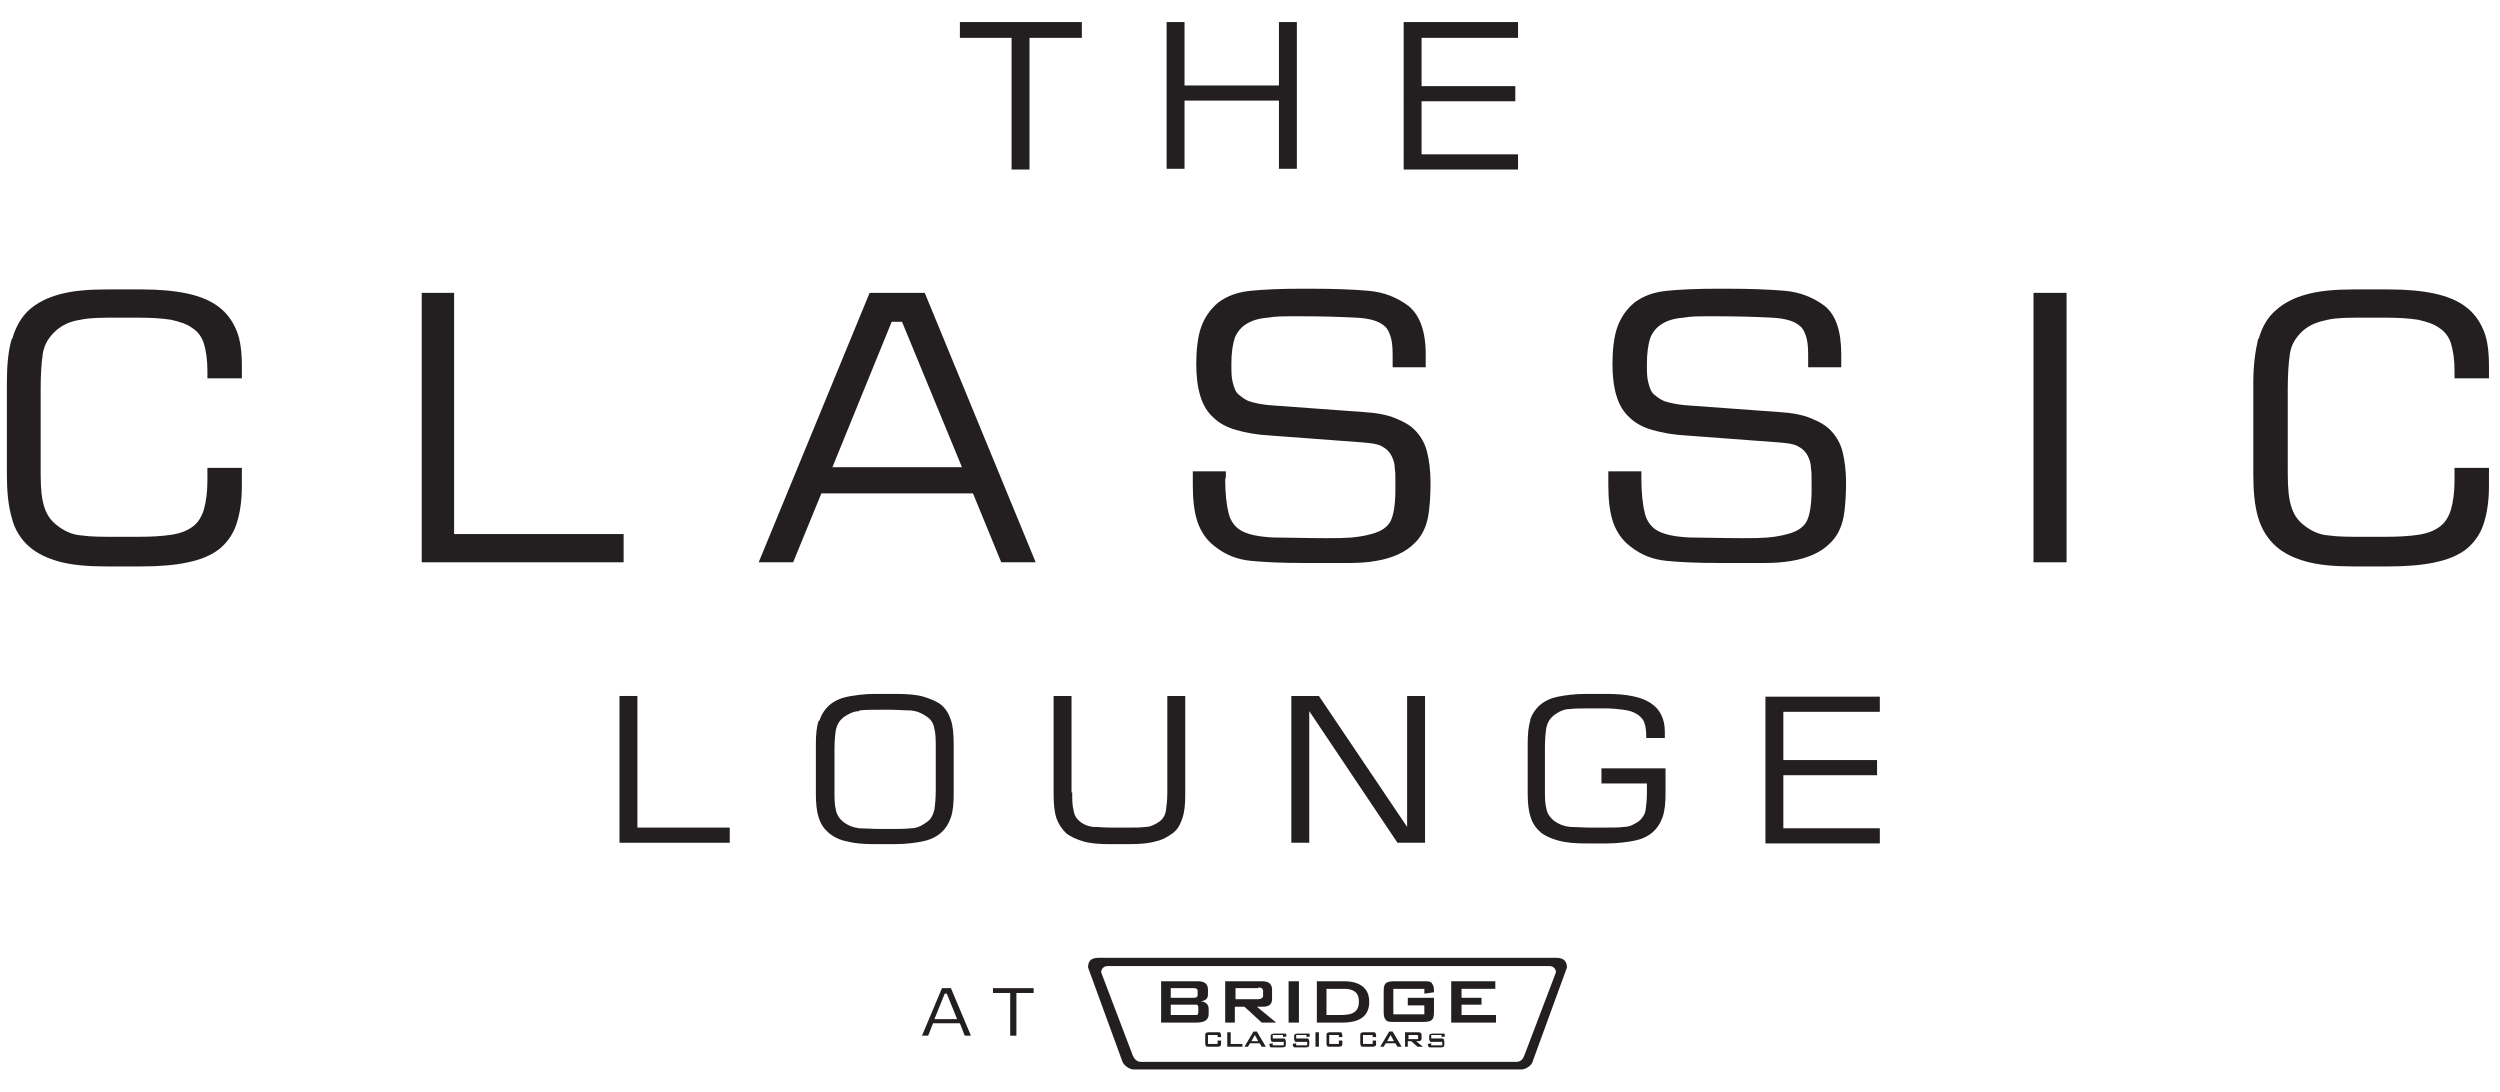
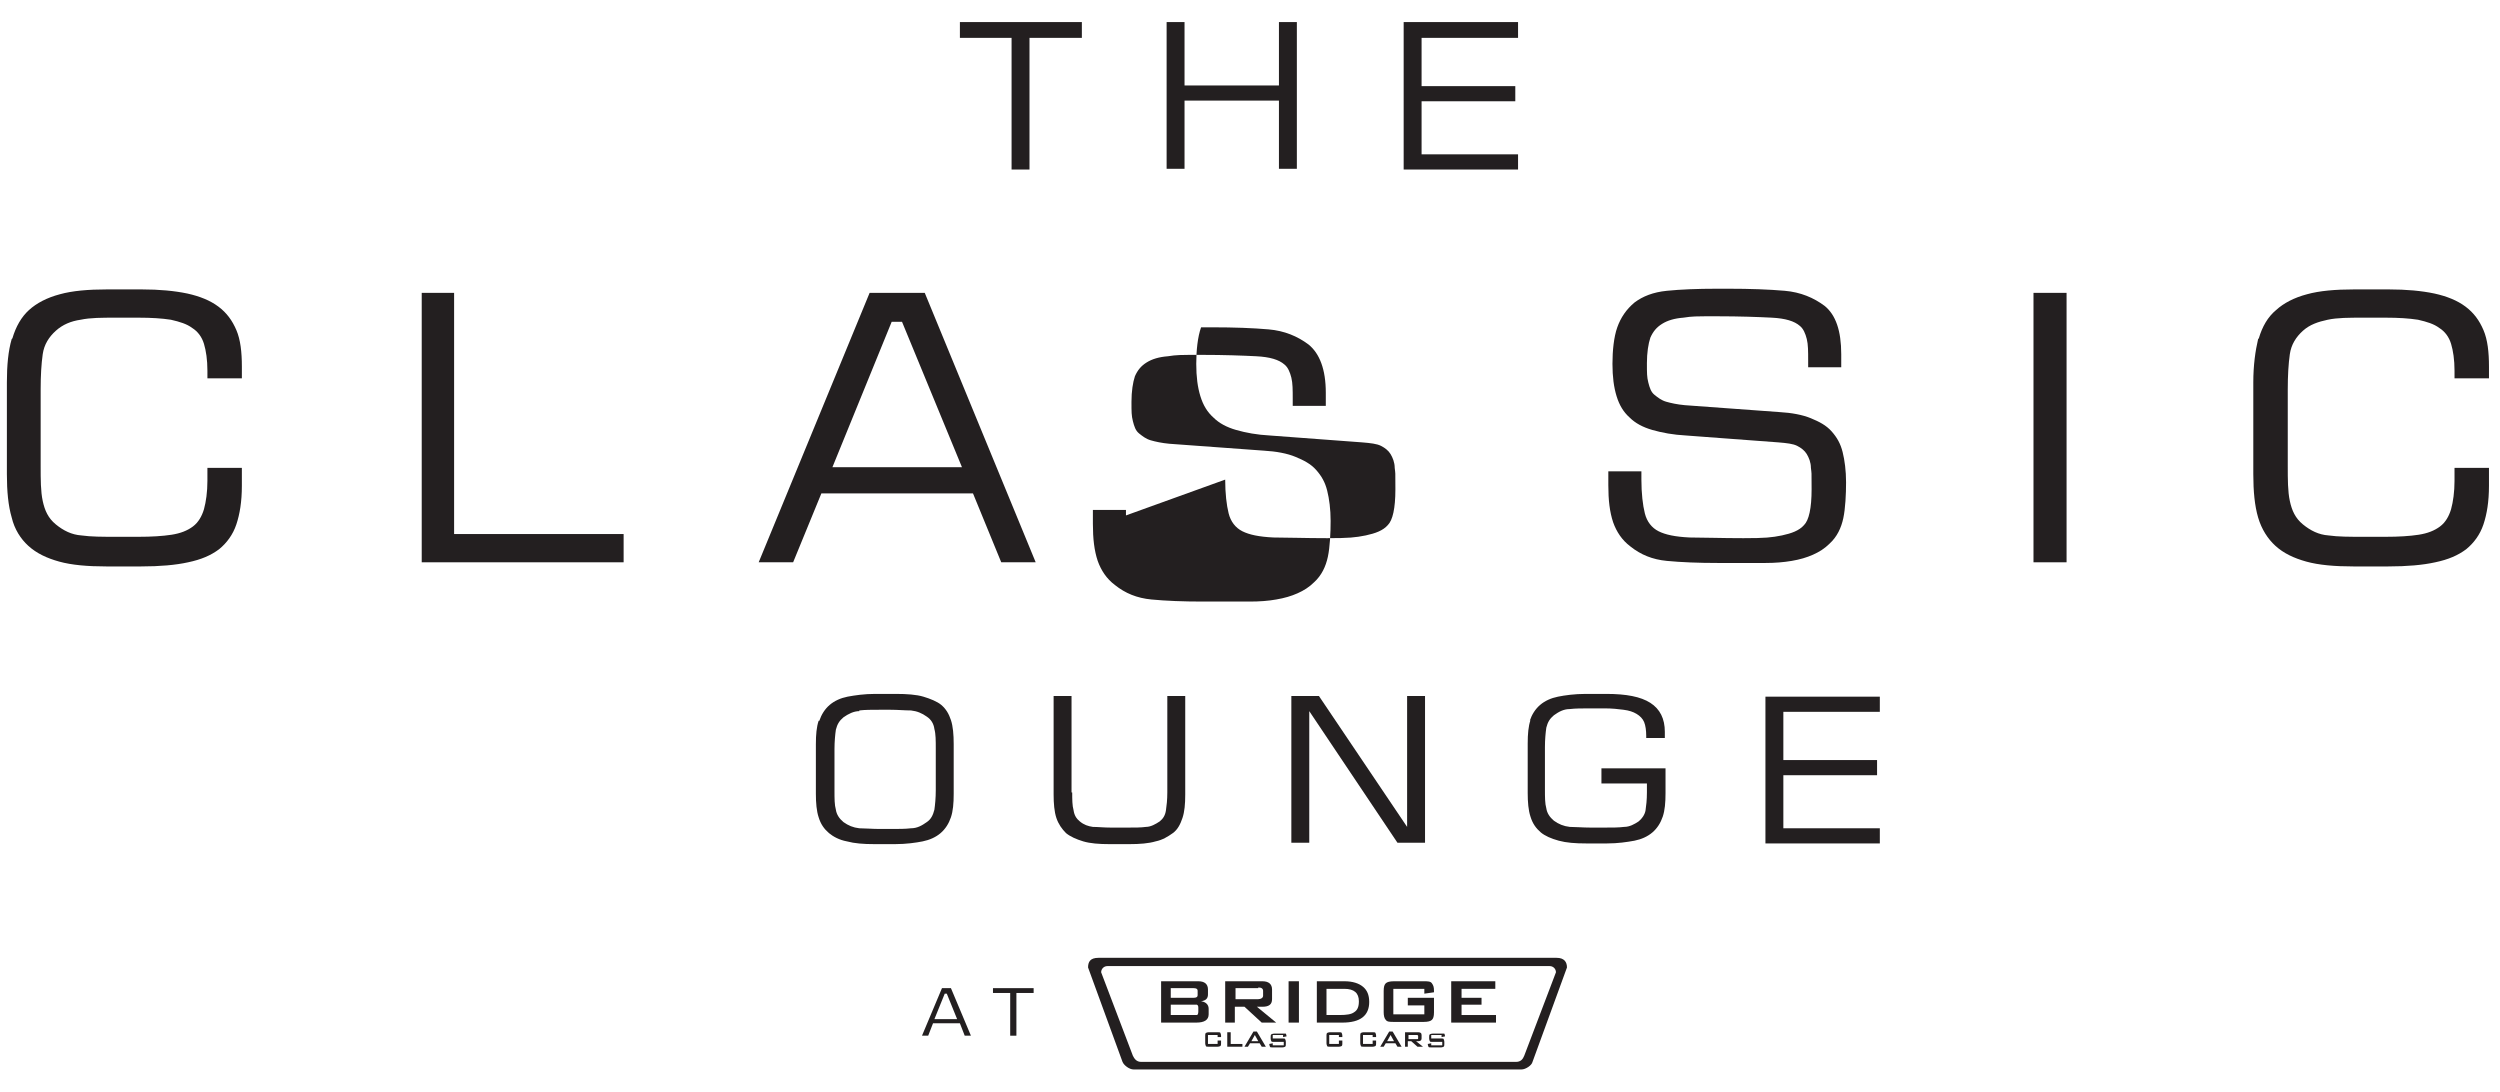
<svg xmlns="http://www.w3.org/2000/svg" id="Layer_1" data-name="Layer 1" viewBox="0 0 362.8 158.5">
  <defs>
    <style>      .cls-1 {        fill: #231f20;        stroke-width: 0px;      }    </style>
  </defs>
  <g>
    <path class="cls-1" d="M157,3.2v2.3h-7.6v19.1h-2.6V5.5h-7.5v-2.3h17.7Z" />
    <path class="cls-1" d="M171.9,3.2v9.2h13.7V3.2h2.6v21.3h-2.6v-9.9h-13.7v9.9h-2.6V3.2h2.6Z" />
    <path class="cls-1" d="M220.3,3.2v2.3h-14v7h13.6v2.2h-13.6v7.7h14v2.2h-16.6V3.2h16.6Z" />
  </g>
  <g>
    <path class="cls-1" d="M1.8,49.1c.5-1.7,1.3-3.1,2.4-4.1,1.1-1,2.6-1.8,4.5-2.3,1.8-.5,4.1-.7,6.8-.7h5.1c2.5,0,4.7.2,6.6.6,1.8.4,3.3,1,4.5,1.9,1.2.9,2,2,2.6,3.4.6,1.4.8,3.2.8,5.3v1.7h-5v-1.1c0-1.6-.2-2.9-.5-3.9-.3-1-.9-1.8-1.7-2.3-.8-.6-1.8-.9-3.1-1.2-1.3-.2-2.8-.3-4.7-.3h-3.3c-2,0-3.7,0-5.1.3-1.4.2-2.6.7-3.6,1.6-1,.9-1.7,2-1.9,3.4-.2,1.4-.3,3.1-.3,5.1v11.1c0,2,0,3.7.3,5.1s.8,2.5,1.9,3.4c1.1.9,2.3,1.5,3.7,1.6,1.4.2,3.1.2,5,.2h3.3c1.9,0,3.5-.1,4.8-.3s2.3-.6,3.1-1.2c.8-.6,1.3-1.5,1.6-2.5.3-1.1.5-2.5.5-4.1v-.9c0-.3,0-.6,0-1h5v2.6c0,2.3-.3,4.1-.8,5.6-.5,1.5-1.4,2.7-2.5,3.6-1.2.9-2.6,1.5-4.5,1.9-1.8.4-4.1.6-6.8.6h-5.1c-2.7,0-5-.2-6.8-.7-1.8-.5-3.3-1.2-4.5-2.3-1.1-1-2-2.4-2.4-4.1-.5-1.7-.7-3.8-.7-6.3v-13.3c0-2.5.2-4.6.7-6.3Z" />
    <path class="cls-1" d="M65.9,42.5v35h24.6v4.1h-29.3v-39.1h4.7Z" />
    <path class="cls-1" d="M134.2,42.5l16.1,39.1h-5l-4.1-10h-22l-4.1,10h-5l16.1-39.1h7.9ZM131,46.7h-1.6l-8.6,21.1h18.8l-8.7-21.1Z" />
-     <path class="cls-1" d="M177.8,69.6c0,2,.2,3.7.5,4.9.3,1.2,1,2.1,2,2.6,1,.5,2.4.8,4.5.9,2,0,4.6.1,7.8.1s4.1-.1,5.6-.4c1.4-.3,2.5-.7,3.2-1.5.7-.7,1.1-2.4,1.1-5.2s0-2.2-.1-3.1c0-.8-.3-1.5-.6-2-.3-.5-.8-.9-1.4-1.2s-1.5-.4-2.7-.5l-13.4-1c-1.9-.1-3.5-.4-4.9-.8-1.4-.4-2.5-1-3.3-1.8-.9-.8-1.5-1.8-1.9-3.1-.4-1.3-.6-2.8-.6-4.7s.2-3.9.7-5.3c.5-1.4,1.3-2.6,2.5-3.6,1.2-.9,2.7-1.5,4.7-1.7,2-.2,4.4-.3,7.3-.3h1.6c3.2,0,5.9.1,8.2.3,2.3.2,4.2,1,5.8,2.2,1.6,1.3,2.5,3.6,2.5,7v.9c0,.3,0,.6,0,1h-4.8v-1c0-1.3,0-2.3-.2-3.1s-.5-1.5-1-1.9c-.8-.7-2.1-1.1-4.1-1.2-2-.1-4.6-.2-7.9-.2s-3.6,0-4.9.2c-1.3.1-2.3.4-3.1.9s-1.3,1.1-1.7,2c-.3.9-.5,2.2-.5,3.7s0,2,.2,2.8c.2.8.4,1.4.9,1.8s1,.8,1.7,1c.7.2,1.6.4,2.7.5l13.7,1c1.8.1,3.4.4,4.6.9s2.2,1,3,1.9,1.3,1.8,1.6,3c.3,1.2.5,2.7.5,4.4s-.1,3.8-.4,5.2-.9,2.7-2,3.7c-.7.7-1.5,1.2-2.4,1.6-.9.4-1.9.7-3.1.9-1.1.2-2.4.3-3.8.3-1.4,0-3,0-4.7,0h-2.2c-2.8,0-5.3-.1-7.4-.3-2.1-.2-3.8-.9-5.3-2.1-1.2-.9-2-2.1-2.5-3.5-.5-1.5-.7-3.2-.7-5.4v-1c0-.3,0-.6,0-1h4.8v.8Z" />
+     <path class="cls-1" d="M177.8,69.6c0,2,.2,3.7.5,4.9.3,1.2,1,2.1,2,2.6,1,.5,2.4.8,4.5.9,2,0,4.6.1,7.8.1s4.1-.1,5.6-.4c1.4-.3,2.5-.7,3.2-1.5.7-.7,1.1-2.4,1.1-5.2s0-2.2-.1-3.1c0-.8-.3-1.5-.6-2-.3-.5-.8-.9-1.4-1.2s-1.5-.4-2.7-.5l-13.4-1c-1.9-.1-3.5-.4-4.9-.8-1.4-.4-2.5-1-3.3-1.8-.9-.8-1.5-1.8-1.9-3.1-.4-1.3-.6-2.8-.6-4.7s.2-3.9.7-5.3h1.6c3.2,0,5.9.1,8.2.3,2.3.2,4.2,1,5.8,2.2,1.6,1.3,2.5,3.6,2.5,7v.9c0,.3,0,.6,0,1h-4.8v-1c0-1.3,0-2.3-.2-3.1s-.5-1.5-1-1.9c-.8-.7-2.1-1.1-4.1-1.2-2-.1-4.6-.2-7.9-.2s-3.6,0-4.9.2c-1.3.1-2.3.4-3.1.9s-1.3,1.1-1.7,2c-.3.9-.5,2.2-.5,3.7s0,2,.2,2.8c.2.8.4,1.4.9,1.8s1,.8,1.7,1c.7.2,1.6.4,2.7.5l13.7,1c1.8.1,3.4.4,4.6.9s2.2,1,3,1.9,1.3,1.8,1.6,3c.3,1.2.5,2.7.5,4.4s-.1,3.8-.4,5.2-.9,2.7-2,3.7c-.7.7-1.5,1.2-2.4,1.6-.9.4-1.9.7-3.1.9-1.1.2-2.4.3-3.8.3-1.4,0-3,0-4.7,0h-2.2c-2.8,0-5.3-.1-7.4-.3-2.1-.2-3.8-.9-5.3-2.1-1.2-.9-2-2.1-2.5-3.5-.5-1.5-.7-3.2-.7-5.4v-1c0-.3,0-.6,0-1h4.8v.8Z" />
    <path class="cls-1" d="M238.2,69.6c0,2,.2,3.7.5,4.9.3,1.2,1,2.1,2,2.6,1,.5,2.4.8,4.5.9,2,0,4.6.1,7.8.1s4.1-.1,5.6-.4c1.4-.3,2.5-.7,3.2-1.5.7-.7,1.1-2.4,1.1-5.2s0-2.2-.1-3.1c0-.8-.3-1.5-.6-2-.3-.5-.8-.9-1.4-1.2-.6-.3-1.5-.4-2.7-.5l-13.4-1c-1.9-.1-3.5-.4-4.9-.8-1.4-.4-2.5-1-3.3-1.8-.9-.8-1.5-1.8-1.9-3.1-.4-1.3-.6-2.8-.6-4.7s.2-3.9.7-5.3c.5-1.4,1.3-2.6,2.5-3.6,1.2-.9,2.7-1.5,4.7-1.7,2-.2,4.4-.3,7.3-.3h1.6c3.2,0,5.9.1,8.2.3,2.3.2,4.2,1,5.8,2.2,1.6,1.3,2.4,3.6,2.4,7v.9c0,.3,0,.6,0,1h-4.8v-1c0-1.3,0-2.3-.2-3.1-.2-.8-.5-1.5-1-1.9-.8-.7-2.1-1.1-4.1-1.2-2-.1-4.6-.2-7.9-.2s-3.6,0-4.9.2c-1.3.1-2.3.4-3.1.9s-1.3,1.1-1.7,2c-.3.9-.5,2.2-.5,3.7s0,2,.2,2.8c.2.8.4,1.4.9,1.8s1,.8,1.7,1c.7.2,1.6.4,2.7.5l13.7,1c1.8.1,3.4.4,4.6.9s2.2,1,3,1.9,1.3,1.8,1.6,3c.3,1.2.5,2.7.5,4.4s-.1,3.8-.4,5.2-.9,2.7-2,3.7c-.7.7-1.5,1.2-2.4,1.6-.9.4-1.9.7-3.1.9s-2.4.3-3.8.3c-1.4,0-3,0-4.7,0h-2.2c-2.8,0-5.3-.1-7.4-.3-2.1-.2-3.8-.9-5.3-2.1-1.2-.9-2-2.1-2.5-3.5-.5-1.5-.7-3.2-.7-5.4v-1c0-.3,0-.6,0-1h4.8v.8Z" />
    <path class="cls-1" d="M299.9,42.5v39.1h-4.8v-39.1h4.8Z" />
    <path class="cls-1" d="M327.8,49.1c.5-1.7,1.3-3.1,2.5-4.1,1.1-1,2.6-1.8,4.5-2.3,1.8-.5,4.1-.7,6.8-.7h5.1c2.5,0,4.7.2,6.6.6,1.8.4,3.3,1,4.5,1.9,1.2.9,2,2,2.6,3.4s.8,3.2.8,5.3v1.7h-5v-1.1c0-1.6-.2-2.9-.5-3.9-.3-1-.9-1.8-1.7-2.3-.8-.6-1.8-.9-3.1-1.2-1.3-.2-2.8-.3-4.7-.3h-3.3c-2,0-3.7,0-5.1.3s-2.6.7-3.6,1.6c-1,.9-1.7,2-1.9,3.4-.2,1.4-.3,3.1-.3,5.1v11.1c0,2,0,3.7.3,5.1s.8,2.5,1.9,3.4c1.1.9,2.3,1.5,3.7,1.6,1.4.2,3.1.2,5,.2h3.3c1.9,0,3.5-.1,4.8-.3s2.3-.6,3.1-1.2c.8-.6,1.3-1.5,1.6-2.5.3-1.1.5-2.5.5-4.1v-.9c0-.3,0-.6,0-1h5v2.6c0,2.3-.3,4.1-.8,5.6-.5,1.5-1.4,2.7-2.5,3.6-1.2.9-2.6,1.5-4.5,1.9-1.8.4-4.1.6-6.8.6h-5.1c-2.7,0-5-.2-6.8-.7-1.8-.5-3.3-1.2-4.5-2.3-1.1-1-2-2.4-2.5-4.1-.5-1.7-.7-3.8-.7-6.3v-13.3c0-2.5.3-4.6.7-6.3Z" />
  </g>
  <g>
-     <path class="cls-1" d="M92.5,101v19.1h13.4v2.2h-16v-21.3h2.6Z" />
    <path class="cls-1" d="M118.9,104.6c.3-.9.8-1.7,1.5-2.3.7-.6,1.6-1,2.6-1.2,1.1-.2,2.4-.4,4-.4h3c1.6,0,3,.1,4,.4s2,.7,2.6,1.2c.7.6,1.1,1.3,1.4,2.2.3.9.4,2.1.4,3.5v7.2c0,1.4-.1,2.5-.4,3.4s-.8,1.7-1.5,2.3c-.7.6-1.6,1-2.6,1.2s-2.4.4-4,.4h-3c-1.6,0-2.9-.1-4-.4-1.1-.2-2-.7-2.6-1.2-.7-.6-1.2-1.3-1.5-2.3-.3-.9-.4-2.1-.4-3.4v-7.2c0-1.4.1-2.5.4-3.4ZM124.7,103.2c-.8,0-1.6.4-2.3.9-.6.5-.9,1-1.1,1.8-.1.7-.2,1.7-.2,2.8v6c0,1.2,0,2.1.2,2.8.1.7.5,1.3,1.1,1.8.7.5,1.4.8,2.3.9.8,0,1.9.1,3,.1h1.5c1.2,0,2.2,0,3-.1.9,0,1.6-.4,2.3-.9.6-.4.9-1,1.1-1.8.1-.7.2-1.7.2-2.8v-6.1c0-1.1,0-2.1-.2-2.8-.1-.8-.5-1.4-1.1-1.8-.7-.5-1.4-.8-2.3-.9-.9,0-1.9-.1-3-.1h-1.5c-1.2,0-2.2,0-3,.1Z" />
    <path class="cls-1" d="M155.6,115c0,1,0,1.9.2,2.6.1.7.4,1.2.9,1.6.6.5,1.2.7,1.9.8.7,0,1.6.1,2.6.1h2.5c1,0,1.9,0,2.6-.1.7,0,1.4-.4,2-.8.5-.4.8-.9.9-1.6s.2-1.5.2-2.6v-14h2.6v14.3c0,1.4-.1,2.5-.4,3.4-.3.9-.7,1.7-1.4,2.2s-1.5,1-2.5,1.2c-1,.3-2.3.4-3.8.4h-2.9c-1.5,0-2.8-.1-3.8-.4-1-.3-1.9-.7-2.5-1.2-.6-.6-1.1-1.3-1.4-2.2s-.4-2.1-.4-3.4v-14.3h2.6v14Z" />
    <path class="cls-1" d="M191.4,101l12.8,19v-19h2.6v21.3h-4l-12.8-19.1v19.1h-2.6v-21.3h4Z" />
    <path class="cls-1" d="M222,104.6c.3-.9.8-1.7,1.5-2.3.7-.6,1.6-1,2.6-1.2s2.4-.4,4-.4h3c2.9,0,5,.4,6.4,1.3,1.4.9,2.1,2.3,2.1,4.2v.9h-2.7v-.3c0-.8-.1-1.5-.3-2-.2-.5-.6-.9-1.1-1.2-.5-.3-1.1-.5-1.9-.6-.7-.1-1.7-.2-2.7-.2h-2.1c-1.2,0-2.2,0-3,.1-.9,0-1.6.4-2.3.9-.6.5-.9,1-1.1,1.8-.1.7-.2,1.7-.2,2.8v6.1c0,1.2,0,2.1.2,2.8.1.7.5,1.3,1.1,1.8.7.5,1.4.8,2.3.9.8,0,1.9.1,3,.1h2.1c1.1,0,2,0,2.8-.1.8,0,1.5-.4,2.1-.8.5-.4.9-1,1-1.6.1-.7.2-1.5.2-2.6v-1.3h-6.6v-2.2h9.3v3.6c0,1.4-.1,2.5-.4,3.4-.3.9-.8,1.7-1.5,2.3-.7.6-1.6,1-2.6,1.2-1.1.2-2.4.4-4,.4h-3c-1.6,0-2.9-.1-4-.4s-2-.7-2.6-1.2c-.7-.6-1.2-1.3-1.5-2.3-.3-.9-.4-2.1-.4-3.4v-7.2c0-1.4.1-2.5.4-3.4Z" />
    <path class="cls-1" d="M272.8,101v2.3h-14v7h13.6v2.2h-13.6v7.7h14v2.2h-16.6v-21.3h16.6Z" />
  </g>
  <g>
    <path class="cls-1" d="M138,143.4l2.9,6.9h-.9l-.7-1.8h-3.9l-.7,1.8h-.9l2.9-6.9h1.4ZM137.4,144.2h-.3l-1.5,3.7h3.3l-1.5-3.7Z" />
    <path class="cls-1" d="M150,143.4v.7h-2.5v6.2h-.9v-6.2h-2.5v-.7h5.8Z" />
  </g>
  <g>
    <path class="cls-1" d="M168.5,148.4v-6h5.4c.9,0,1.4.4,1.4,1.2v.7c0,.6-.3.9-1,1,.7.1,1.1.5,1.1,1.1v.8c0,.8-.6,1.2-1.8,1.2h-5ZM173.2,143.4h-3.3v1.4h3.3c.4,0,.6-.1.6-.4v-.6c0-.3-.2-.4-.6-.4M173.2,145.8h-3.3v1.5h3.3c.2,0,.4,0,.5,0,.1,0,.2-.2.2-.5v-.5c0-.2,0-.4-.2-.5,0,0-.3,0-.5,0" />
    <path class="cls-1" d="M177.8,148.4v-6h5.4c.9,0,1.4.4,1.4,1.2v1.4c0,.8-.5,1.1-1.4,1.1h-.8l2.8,2.3h-2.1l-2.5-2.3h-1.4v2.3h-1.4ZM182.6,143.4h-3.3v1.6h3.3c.4,0,.7-.2.7-.5v-.7c0-.3-.2-.5-.7-.5" />
  </g>
  <rect class="cls-1" x="187" y="142.4" width="1.5" height="6" />
  <g>
    <path class="cls-1" d="M191.1,148.4v-6h4c1.2,0,2.1.3,2.7.8.6.5.9,1.2.9,2.2,0,2-1.3,3-3.9,3h-3.7ZM192.5,147.3h1.9c1,0,1.7-.1,2.1-.4.5-.3.7-.8.7-1.6,0-1.2-.7-1.8-2.1-1.8h-2.6v3.8Z" />
    <path class="cls-1" d="M206.7,143.5h-4.5v3.7h4.5v-1.3h-2.4v-1.1h3.8v2.1c0,.6-.1.9-.3,1.1-.2.2-.6.3-1.2.3h-4.3c-.6,0-1,0-1.2-.3-.2-.2-.3-.6-.3-1.1v-3.1c0-.6.1-.9.3-1.1.2-.2.6-.3,1.2-.3h4.3c.6,0,1,0,1.2.3s.3.5.3,1.1v.2l-1.4.2v-.6Z" />
  </g>
  <polygon class="cls-1" points="210.6 148.4 210.6 142.4 217 142.4 217 143.5 212.1 143.5 212.1 144.8 215 144.8 215 145.8 212.1 145.8 212.1 147.3 217.1 147.3 217.1 148.4 210.6 148.4" />
  <path class="cls-1" d="M176.7,150.2h-1.4v1.3h1.4v-.5h.5v.4c0,.2,0,.3-.1.4,0,0-.2.1-.4.1h-1.3c-.2,0-.4,0-.4-.1,0,0-.1-.2-.1-.4v-1.1c0-.2,0-.3.1-.4,0,0,.2-.1.4-.1h1.3c.2,0,.4,0,.4.1,0,0,.1.2.1.4v.2h-.5c0,0,0-.3,0-.3Z" />
  <polygon class="cls-1" points="178.1 151.9 178.1 149.8 178.6 149.8 178.6 151.5 180.3 151.5 180.3 151.9 178.1 151.9" />
  <path class="cls-1" d="M180.6,151.9l1.3-2.2h.5l1.3,2.2h-.6l-.3-.5h-1.4l-.3.5h-.5ZM181.6,151.1h1l-.5-.9-.5.9Z" />
  <g>
    <path class="cls-1" d="M186.2,150.2h-1.5v.5h1.4c.2,0,.4,0,.4.1,0,0,.1.2.1.4v.3c0,.2,0,.3-.1.4,0,0-.2.1-.4.1h-1.4c-.2,0-.4,0-.4-.1,0,0-.1-.2-.1-.4h0c0,0,.5-.1.5-.1v.3h1.6v-.5h-1.4c-.2,0-.4,0-.4-.1,0,0-.1-.2-.1-.4v-.2c0-.2,0-.3.1-.4,0,0,.2-.1.4-.1h1.3c.2,0,.4,0,.4,0,0,0,.1.2.1.4h0c0,0-.5.1-.5.1v-.2Z" />
-     <path class="cls-1" d="M189.6,150.2h-1.5v.5h1.4c.2,0,.4,0,.4.1,0,0,.1.2.1.4v.3c0,.2,0,.3-.1.4,0,0-.2.1-.4.1h-1.4c-.2,0-.4,0-.4-.1,0,0-.1-.2-.1-.4h0c0,0,.5-.1.5-.1v.3h1.6v-.5h-1.4c-.2,0-.4,0-.4-.1,0,0-.1-.2-.1-.4v-.2c0-.2,0-.3.1-.4,0,0,.2-.1.4-.1h1.3c.2,0,.4,0,.4,0,0,0,.1.2.1.4h0c0,0-.5.1-.5.1v-.2Z" />
  </g>
-   <rect class="cls-1" x="190.9" y="149.8" width=".5" height="2.1" />
  <g>
    <path class="cls-1" d="M194.3,150.2h-1.4v1.3h1.4v-.5h.5v.4c0,.2,0,.3-.1.4,0,0-.2.1-.4.1h-1.3c-.2,0-.4,0-.4-.1,0,0-.1-.2-.1-.4v-1.1c0-.2,0-.3.1-.4,0,0,.2-.1.4-.1h1.3c.2,0,.4,0,.4.1,0,0,.1.2.1.4v.2h-.5c0,0,0-.3,0-.3Z" />
    <path class="cls-1" d="M199.2,150.2h-1.4v1.3h1.4v-.5h.5v.4c0,.2,0,.3-.1.4,0,0-.2.1-.4.1h-1.3c-.2,0-.4,0-.4-.1,0,0-.1-.2-.1-.4v-1.1c0-.2,0-.3.1-.4,0,0,.2-.1.4-.1h1.3c.2,0,.4,0,.4.1,0,0,.1.2.1.4v.2h-.5c0,0,0-.3,0-.3Z" />
  </g>
  <path class="cls-1" d="M200.3,151.9l1.3-2.2h.5l1.3,2.2h-.6l-.3-.5h-1.4l-.3.5h-.5ZM201.3,151.1h1l-.5-.9-.5.9Z" />
  <g>
    <path class="cls-1" d="M203.9,151.9v-2.1h1.9c.3,0,.5.1.5.4v.5c0,.3-.2.4-.5.4h-.3l1,.8h-.8l-.9-.8h-.5v.8h-.5ZM205.6,150.2h-1.2v.6h1.2c.2,0,.2,0,.2-.2v-.2c0-.1,0-.2-.2-.2" />
    <path class="cls-1" d="M209.2,150.2h-1.5v.5h1.4c.2,0,.4,0,.4.1,0,0,.1.2.1.4v.3c0,.2,0,.3-.1.4,0,0-.2.1-.4.1h-1.4c-.2,0-.4,0-.4-.1,0,0-.1-.2-.1-.4h0c0,0,.5-.1.5-.1v.3h1.6v-.5h-1.4c-.2,0-.4,0-.4-.1,0,0-.1-.2-.1-.4v-.2c0-.2,0-.3.1-.4,0,0,.2-.1.4-.1h1.3c.2,0,.4,0,.4,0,0,0,.1.2.1.4h0c0,0-.5.1-.5.1v-.2Z" />
    <path class="cls-1" d="M226.1,139h-66.7c-1.2,0-1.5.6-1.5,1.4l5,13.7c.2.5,1,1.1,1.6,1.1h56.3c.6,0,1.5-.6,1.6-1.1l5-13.7c0-.8-.4-1.4-1.5-1.4M221.2,153.2c-.2.5-.5.9-1.2.9h-54.4c-.7,0-1-.5-1.2-.9l-4.6-12.1c0-.5.4-.9.9-.9h64.2c.5,0,.9.4.9.9l-4.6,12.1Z" />
  </g>
</svg>